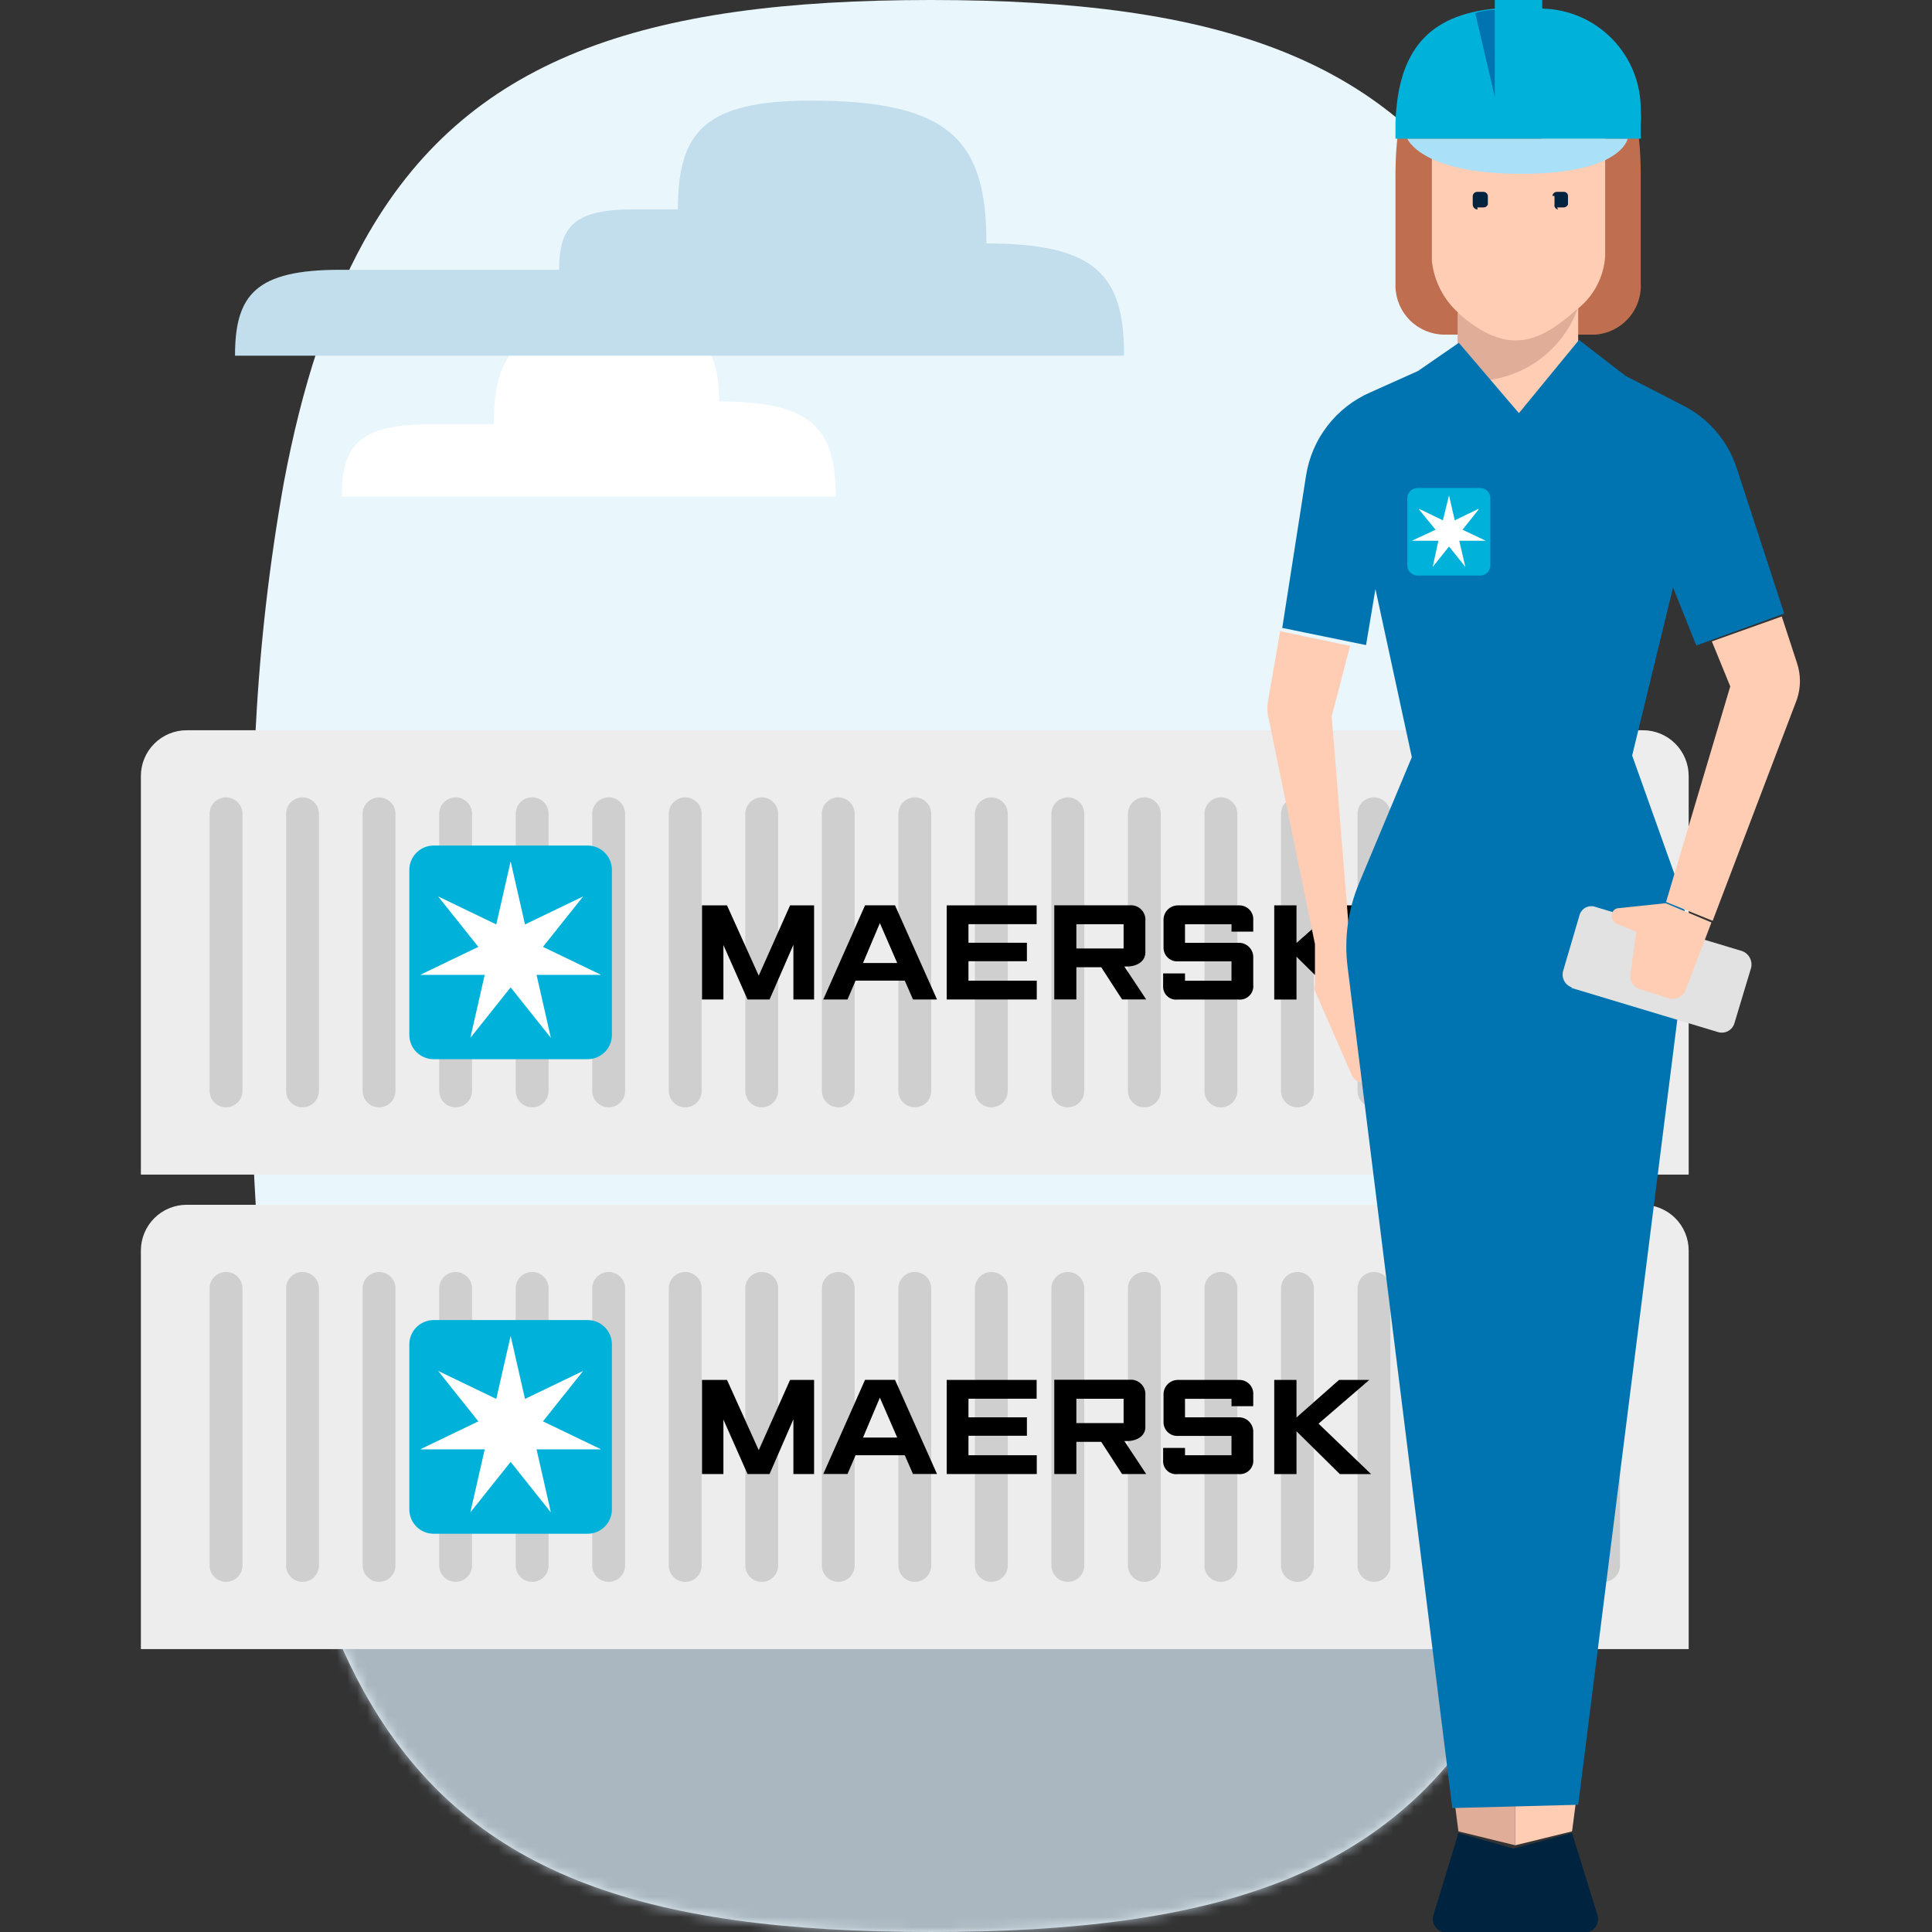
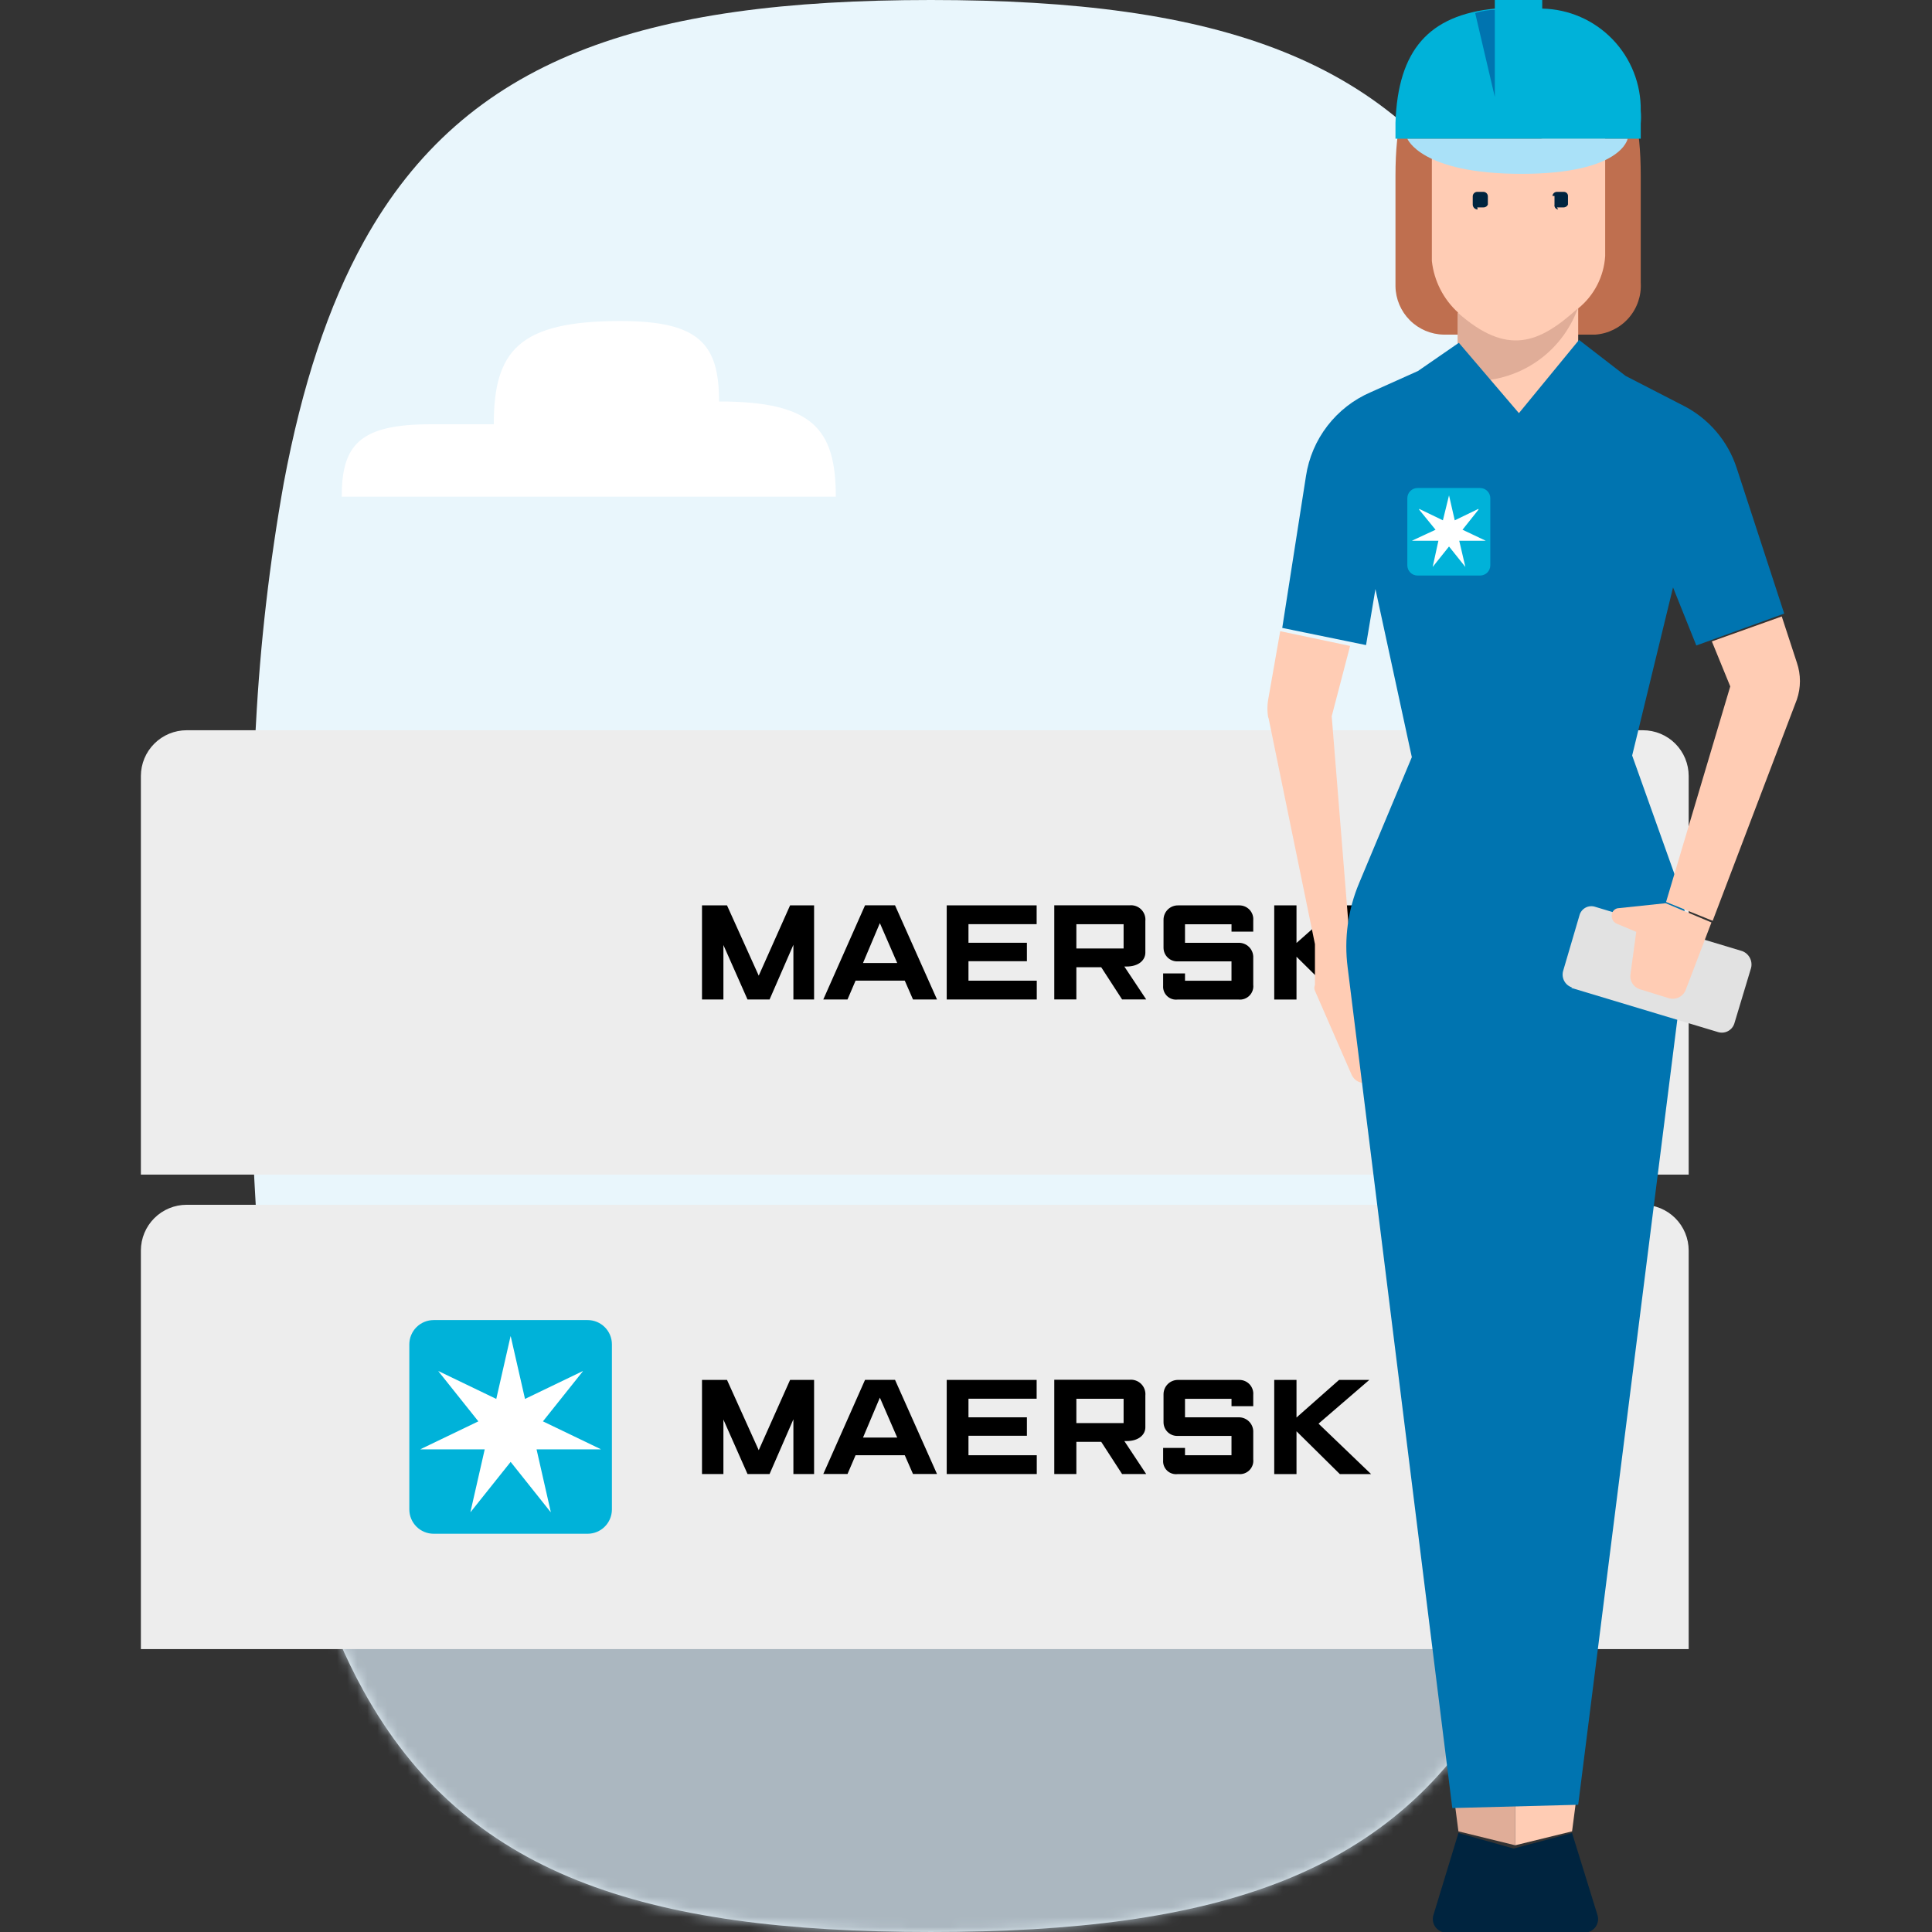
<svg xmlns="http://www.w3.org/2000/svg" width="192" height="192" viewBox="0 0 192 192" fill="none">
  <rect x="0" y="0" width="192" height="192" fill="#333333" stroke="none" />
  <path d="M25.429 119.998C25.852 128.047 26.77 136.063 28.178 143.999C29.99 153.724 32.585 161.626 36.101 167.999C46.212 186.326 63.932 191.999 92.499 191.999C121.066 191.999 138.786 186.326 148.896 167.999C152.411 161.626 155.006 153.724 156.818 143.998C158.225 136.062 159.143 128.047 159.567 119.998C160.005 112.708 160.212 104.729 160.212 95.999C160.212 87.269 160.004 79.29 159.562 71.998C159.136 63.949 158.212 55.933 156.796 47.998C154.975 38.279 152.367 30.374 148.835 23.997C138.714 5.731 121.011 -0 92.499 -0C63.988 -0 46.283 5.731 36.161 24C32.629 30.375 30.021 38.28 28.199 48C26.783 55.935 25.859 63.951 25.433 72C24.992 79.291 24.784 87.271 24.784 96C24.784 104.73 24.991 112.709 25.429 120L25.429 119.998Z" fill="#E9F6FC" />
  <mask id="mask0_11503_2190" style="mask-type:alpha" maskUnits="userSpaceOnUse" x="24" y="-1" width="137" height="193">
    <path d="M25.429 119.998C25.852 128.047 26.77 136.063 28.178 143.999C29.99 153.724 32.585 161.626 36.101 167.999C46.212 186.326 63.932 191.999 92.499 191.999C121.066 191.999 138.786 186.326 148.896 167.999C152.411 161.626 155.006 153.724 156.818 143.998C158.225 136.062 159.143 128.047 159.567 119.998C160.005 112.708 160.212 104.729 160.212 95.999C160.212 87.269 160.004 79.29 159.562 71.998C159.136 63.949 158.212 55.933 156.796 47.998C154.975 38.279 152.367 30.374 148.835 23.997C138.714 5.731 121.011 -0 92.499 -0C63.988 -0 46.283 5.731 36.161 24C32.629 30.375 30.021 38.28 28.199 48C26.783 55.935 25.859 63.951 25.433 72C24.992 79.291 24.784 87.271 24.784 96C24.784 104.73 24.991 112.709 25.429 120L25.429 119.998Z" fill="#E9F6FC" />
  </mask>
  <g mask="url(#mask0_11503_2190)">
    <path d="M-1.038 153.428H186.676V224.571H-1.038V153.428Z" fill="#ABB7C0" />
  </g>
  <path d="M167.819 163.888V124.272C167.818 123.675 167.7 123.084 167.471 122.532C167.242 121.981 166.906 121.48 166.484 121.058C166.061 120.636 165.559 120.302 165.007 120.074C164.455 119.846 163.864 119.729 163.267 119.73H18.556C17.35 119.729 16.192 120.207 15.338 121.058C14.484 121.91 14.003 123.066 14 124.272V163.888H167.819Z" fill="#EDEDED" />
-   <path d="M22.46 157.203C22.245 157.203 22.033 157.161 21.835 157.078C21.637 156.996 21.457 156.876 21.306 156.724C21.154 156.572 21.035 156.392 20.953 156.194C20.871 155.996 20.829 155.783 20.83 155.569V128.036C20.83 127.603 21.002 127.188 21.308 126.882C21.614 126.576 22.03 126.404 22.463 126.404C22.896 126.404 23.311 126.576 23.617 126.882C23.924 127.188 24.096 127.603 24.096 128.036V155.569C24.096 155.784 24.053 155.996 23.971 156.195C23.889 156.393 23.768 156.573 23.616 156.725C23.465 156.877 23.284 156.997 23.086 157.079C22.887 157.161 22.674 157.203 22.46 157.203ZM30.064 157.203C29.849 157.203 29.637 157.161 29.44 157.079C29.242 156.997 29.062 156.877 28.91 156.726C28.759 156.575 28.639 156.395 28.557 156.197C28.475 155.999 28.433 155.787 28.434 155.573V128.038C28.434 127.606 28.605 127.192 28.911 126.886C29.217 126.58 29.631 126.408 30.064 126.408C30.496 126.408 30.91 126.58 31.216 126.886C31.522 127.192 31.694 127.606 31.694 128.038V155.575C31.694 155.789 31.652 156.001 31.57 156.199C31.488 156.397 31.368 156.577 31.217 156.728C31.065 156.879 30.886 156.999 30.688 157.081C30.49 157.163 30.278 157.203 30.064 157.203ZM37.669 157.203C37.455 157.203 37.243 157.161 37.045 157.079C36.847 156.997 36.668 156.877 36.516 156.726C36.365 156.575 36.245 156.395 36.163 156.197C36.081 155.999 36.039 155.787 36.039 155.573V128.038C36.039 127.606 36.211 127.191 36.517 126.884C36.824 126.578 37.239 126.407 37.671 126.407C38.104 126.407 38.519 126.578 38.825 126.884C39.131 127.191 39.303 127.606 39.303 128.038V155.575C39.303 155.789 39.261 156.001 39.178 156.199C39.096 156.397 38.976 156.577 38.824 156.728C38.672 156.88 38.492 157 38.294 157.081C38.096 157.163 37.884 157.203 37.669 157.203ZM45.281 157.203H45.277C45.063 157.203 44.851 157.161 44.653 157.079C44.455 156.997 44.276 156.877 44.124 156.726C43.973 156.575 43.853 156.395 43.771 156.197C43.689 155.999 43.647 155.787 43.647 155.573V128.038C43.647 127.606 43.819 127.191 44.125 126.884C44.431 126.578 44.846 126.407 45.279 126.407C45.712 126.407 46.127 126.578 46.433 126.884C46.739 127.191 46.911 127.606 46.911 128.038V155.575C46.911 155.789 46.869 156.001 46.787 156.199C46.705 156.396 46.585 156.576 46.434 156.727C46.282 156.879 46.103 156.999 45.905 157.081C45.707 157.163 45.495 157.203 45.281 157.203ZM52.887 157.203H52.881C52.667 157.203 52.456 157.162 52.258 157.08C52.06 156.999 51.881 156.88 51.729 156.729C51.578 156.578 51.458 156.399 51.376 156.201C51.294 156.004 51.251 155.792 51.251 155.579V128.038C51.251 127.605 51.423 127.19 51.729 126.884C52.036 126.578 52.451 126.406 52.884 126.406C53.317 126.406 53.732 126.578 54.039 126.884C54.345 127.19 54.517 127.605 54.517 128.038V155.575C54.517 155.789 54.475 156.001 54.393 156.199C54.312 156.397 54.191 156.577 54.04 156.728C53.889 156.879 53.709 156.999 53.511 157.081C53.313 157.163 53.101 157.203 52.887 157.203ZM60.485 157.203C60.271 157.203 60.059 157.161 59.861 157.079C59.663 156.997 59.483 156.877 59.332 156.726C59.18 156.575 59.06 156.395 58.978 156.197C58.897 155.999 58.855 155.787 58.855 155.573V128.038C58.855 127.606 59.027 127.192 59.332 126.886C59.638 126.58 60.053 126.408 60.485 126.408H60.491C60.705 126.408 60.917 126.45 61.115 126.532C61.313 126.614 61.492 126.734 61.644 126.885C61.795 127.037 61.915 127.216 61.997 127.414C62.079 127.612 62.121 127.824 62.121 128.038V155.575C62.12 155.789 62.078 156.002 61.996 156.2C61.913 156.398 61.793 156.578 61.641 156.729C61.489 156.88 61.309 157 61.11 157.082C60.912 157.164 60.699 157.203 60.485 157.203ZM68.099 157.203C67.884 157.203 67.672 157.162 67.473 157.08C67.275 156.998 67.095 156.878 66.943 156.727C66.791 156.576 66.67 156.396 66.588 156.198C66.505 156 66.463 155.787 66.463 155.573V128.038C66.463 127.605 66.635 127.19 66.941 126.884C67.247 126.578 67.662 126.406 68.096 126.406C68.529 126.406 68.944 126.578 69.25 126.884C69.556 127.19 69.728 127.605 69.728 128.038V155.575C69.729 155.789 69.687 156.001 69.605 156.199C69.523 156.397 69.403 156.577 69.252 156.728C69.1 156.879 68.921 156.999 68.723 157.081C68.525 157.163 68.313 157.203 68.099 157.203ZM75.697 157.203C75.482 157.203 75.27 157.161 75.072 157.079C74.875 156.997 74.695 156.877 74.543 156.726C74.392 156.575 74.272 156.395 74.19 156.197C74.108 155.999 74.066 155.787 74.067 155.573V128.038C74.067 127.606 74.238 127.192 74.544 126.886C74.85 126.58 75.264 126.408 75.697 126.408H75.702C76.135 126.408 76.549 126.58 76.855 126.886C77.161 127.192 77.332 127.606 77.332 128.038V155.575C77.332 155.789 77.29 156.002 77.207 156.2C77.125 156.398 77.004 156.578 76.852 156.729C76.7 156.88 76.52 157 76.322 157.082C76.123 157.164 75.911 157.203 75.697 157.203ZM83.308 157.203C83.094 157.203 82.881 157.162 82.683 157.08C82.485 156.998 82.304 156.878 82.152 156.727C82.001 156.576 81.88 156.396 81.797 156.198C81.715 156 81.673 155.787 81.672 155.573V128.038C81.672 127.606 81.844 127.191 82.15 126.884C82.456 126.578 82.871 126.407 83.304 126.407C83.737 126.407 84.152 126.578 84.458 126.884C84.764 127.191 84.936 127.606 84.936 128.038V155.575C84.936 155.789 84.894 156.001 84.812 156.199C84.73 156.396 84.61 156.576 84.459 156.727C84.307 156.879 84.128 156.999 83.93 157.081C83.732 157.163 83.52 157.205 83.306 157.205M90.91 157.203C90.696 157.203 90.484 157.161 90.286 157.079C90.088 156.997 89.908 156.877 89.757 156.726C89.606 156.575 89.486 156.395 89.404 156.197C89.322 155.999 89.28 155.787 89.28 155.573V128.038C89.28 127.606 89.452 127.192 89.757 126.886C90.063 126.58 90.478 126.408 90.91 126.408H90.914C91.128 126.408 91.34 126.45 91.538 126.532C91.736 126.614 91.916 126.734 92.067 126.885C92.219 127.037 92.339 127.216 92.42 127.414C92.502 127.612 92.544 127.824 92.544 128.038V155.575C92.544 155.789 92.502 156.002 92.419 156.2C92.337 156.398 92.217 156.577 92.065 156.729C91.913 156.88 91.733 157 91.535 157.082C91.337 157.164 91.124 157.203 90.91 157.203ZM98.52 157.203C98.305 157.203 98.093 157.162 97.894 157.08C97.696 156.998 97.516 156.878 97.364 156.727C97.212 156.576 97.091 156.396 97.009 156.198C96.927 156 96.884 155.787 96.884 155.573V128.038C96.884 127.605 97.056 127.19 97.362 126.884C97.668 126.578 98.084 126.406 98.517 126.406C98.95 126.406 99.365 126.578 99.671 126.884C99.978 127.19 100.15 127.605 100.15 128.038V155.575C100.15 155.789 100.108 156.001 100.026 156.199C99.944 156.397 99.824 156.577 99.673 156.728C99.522 156.879 99.342 156.999 99.144 157.081C98.946 157.163 98.734 157.203 98.52 157.203ZM106.118 157.203C105.904 157.203 105.692 157.161 105.494 157.079C105.296 156.997 105.116 156.877 104.965 156.726C104.813 156.575 104.693 156.395 104.611 156.197C104.53 155.999 104.488 155.787 104.488 155.573V128.038C104.488 127.824 104.53 127.612 104.612 127.415C104.694 127.217 104.814 127.037 104.965 126.886C105.117 126.735 105.296 126.614 105.494 126.533C105.692 126.451 105.904 126.408 106.118 126.408H106.13C106.343 126.409 106.555 126.451 106.752 126.533C106.949 126.615 107.129 126.735 107.279 126.887C107.43 127.038 107.55 127.218 107.631 127.415C107.713 127.613 107.754 127.825 107.754 128.038V155.575C107.753 155.789 107.711 156.002 107.628 156.2C107.546 156.398 107.425 156.578 107.274 156.729C107.122 156.88 106.941 157 106.743 157.082C106.545 157.164 106.332 157.203 106.118 157.203ZM113.727 157.203H113.722C113.508 157.203 113.296 157.161 113.098 157.079C112.9 156.997 112.72 156.877 112.569 156.725C112.418 156.574 112.298 156.394 112.216 156.197C112.134 155.999 112.092 155.787 112.092 155.573V128.038C112.092 127.605 112.264 127.19 112.57 126.884C112.876 126.578 113.291 126.406 113.725 126.406C114.158 126.406 114.573 126.578 114.879 126.884C115.185 127.19 115.357 127.605 115.357 128.038V155.569C115.358 155.783 115.316 155.996 115.234 156.194C115.153 156.392 115.033 156.572 114.881 156.724C114.73 156.876 114.55 156.996 114.352 157.078C114.154 157.161 113.942 157.203 113.727 157.203ZM121.335 157.203H121.329C121.115 157.203 120.903 157.161 120.705 157.079C120.507 156.997 120.328 156.877 120.176 156.726C120.025 156.575 119.905 156.395 119.823 156.197C119.741 155.999 119.699 155.787 119.699 155.573V128.038C119.699 127.605 119.871 127.19 120.178 126.884C120.484 126.578 120.899 126.406 121.332 126.406C121.765 126.406 122.181 126.578 122.487 126.884C122.793 127.19 122.965 127.605 122.965 128.038V155.575C122.965 155.789 122.924 156.001 122.842 156.199C122.76 156.397 122.64 156.577 122.488 156.728C122.337 156.879 122.157 156.999 121.959 157.081C121.761 157.163 121.549 157.203 121.335 157.203ZM128.935 157.203C128.721 157.203 128.509 157.161 128.311 157.079C128.113 156.997 127.933 156.877 127.782 156.726C127.631 156.575 127.511 156.395 127.429 156.197C127.347 155.999 127.305 155.787 127.305 155.573V128.038C127.305 127.824 127.347 127.612 127.429 127.414C127.511 127.216 127.631 127.037 127.782 126.885C127.933 126.734 128.113 126.614 128.311 126.532C128.509 126.45 128.721 126.408 128.935 126.408H128.941C129.155 126.408 129.367 126.45 129.565 126.532C129.763 126.614 129.943 126.734 130.094 126.885C130.246 127.037 130.366 127.216 130.447 127.414C130.529 127.612 130.571 127.824 130.571 128.038V155.569C130.572 155.784 130.53 155.997 130.448 156.195C130.365 156.394 130.245 156.574 130.093 156.726C129.941 156.878 129.76 156.998 129.562 157.08C129.363 157.162 129.15 157.204 128.935 157.203ZM136.539 157.203C136.325 157.203 136.113 157.161 135.915 157.079C135.717 156.997 135.537 156.877 135.386 156.726C135.234 156.575 135.114 156.395 135.033 156.197C134.951 155.999 134.909 155.787 134.909 155.573V128.038C134.909 127.605 135.081 127.19 135.387 126.884C135.694 126.578 136.109 126.406 136.542 126.406C136.975 126.406 137.39 126.578 137.697 126.884C138.003 127.19 138.175 127.605 138.175 128.038V155.569C138.175 155.784 138.133 155.997 138.051 156.195C137.969 156.394 137.849 156.574 137.697 156.726C137.545 156.878 137.364 156.998 137.165 157.08C136.967 157.162 136.754 157.204 136.539 157.203ZM144.151 157.203C143.936 157.203 143.724 157.161 143.526 157.079C143.328 156.998 143.148 156.878 142.996 156.726C142.844 156.575 142.724 156.395 142.642 156.197C142.56 155.999 142.517 155.787 142.517 155.573V128.038C142.517 127.606 142.689 127.191 142.995 126.884C143.301 126.578 143.716 126.407 144.149 126.407C144.582 126.407 144.997 126.578 145.303 126.884C145.609 127.191 145.781 127.606 145.781 128.038V155.575C145.781 155.789 145.739 156.001 145.657 156.199C145.575 156.397 145.455 156.577 145.304 156.728C145.152 156.879 144.973 156.999 144.775 157.081C144.577 157.163 144.365 157.203 144.151 157.203ZM151.757 157.203C151.542 157.203 151.33 157.161 151.132 157.079C150.934 156.998 150.754 156.878 150.602 156.726C150.45 156.575 150.33 156.395 150.248 156.197C150.165 155.999 150.123 155.787 150.123 155.573V128.038C150.123 127.606 150.295 127.191 150.601 126.884C150.907 126.578 151.322 126.407 151.755 126.407C152.187 126.407 152.602 126.578 152.908 126.884C153.215 127.191 153.386 127.606 153.386 128.038V155.575C153.387 155.789 153.345 156.001 153.263 156.199C153.181 156.397 153.061 156.577 152.91 156.728C152.758 156.879 152.578 156.999 152.381 157.081C152.183 157.163 151.971 157.203 151.757 157.203ZM159.362 157.203C159.148 157.203 158.935 157.162 158.737 157.08C158.539 156.998 158.358 156.878 158.207 156.727C158.055 156.576 157.934 156.396 157.852 156.198C157.769 156 157.727 155.787 157.726 155.573V128.038C157.726 127.824 157.768 127.612 157.85 127.414C157.932 127.216 158.052 127.037 158.203 126.885C158.355 126.734 158.534 126.614 158.732 126.532C158.93 126.45 159.142 126.408 159.356 126.408H159.362C159.576 126.408 159.788 126.45 159.986 126.532C160.184 126.614 160.364 126.734 160.515 126.885C160.667 127.037 160.787 127.216 160.869 127.414C160.951 127.612 160.993 127.824 160.992 128.038V155.575C160.993 155.789 160.951 156.001 160.869 156.199C160.787 156.397 160.667 156.577 160.515 156.728C160.364 156.879 160.184 156.999 159.986 157.081C159.788 157.163 159.576 157.203 159.362 157.203Z" fill="#CFCFCF" />
  <path d="M69.764 146.487V137.135H72.25L75.402 144.118L78.517 137.135H80.903V146.487H78.847V141.049L76.478 146.487H74.288L71.891 141.073V146.487H69.764ZM84.225 146.485H81.818L85.967 137.127H88.946L93.119 146.485H90.733L89.915 144.619H85.025L84.225 146.485ZM89.164 142.862L87.44 138.897L85.765 142.864L89.164 142.862ZM94.084 146.487V137.135H103.021V139.001H96.246V140.849H102.053V142.685H96.246V144.617H103.033V146.487H94.084ZM104.773 146.489V137.119H112.255C112.466 137.099 112.679 137.126 112.879 137.198C113.079 137.27 113.26 137.385 113.41 137.536C113.56 137.686 113.675 137.868 113.747 138.068C113.818 138.268 113.844 138.481 113.824 138.692V141.846C113.824 142.563 113.186 143.211 111.952 143.211H111.736L113.908 146.489H111.512L109.439 143.29H106.968V146.489H104.773ZM106.968 141.426H111.662V139.007H106.968V141.426ZM117.765 146.495H117.025C116.836 146.517 116.644 146.498 116.464 146.437C116.283 146.377 116.118 146.277 115.981 146.145C115.844 146.013 115.738 145.852 115.67 145.674C115.603 145.496 115.576 145.306 115.591 145.116V143.895H117.765V144.621H122.384V142.697H117.088C116.902 142.711 116.715 142.686 116.539 142.625C116.362 142.563 116.201 142.466 116.064 142.339C115.927 142.212 115.818 142.059 115.744 141.888C115.669 141.717 115.63 141.532 115.63 141.345V138.563C115.63 138.371 115.668 138.182 115.743 138.005C115.817 137.829 115.926 137.67 116.064 137.536C116.201 137.403 116.364 137.299 116.543 137.23C116.721 137.161 116.912 137.129 117.103 137.135H123.164C123.355 137.133 123.545 137.172 123.721 137.248C123.897 137.324 124.056 137.435 124.186 137.576C124.316 137.717 124.415 137.883 124.477 138.065C124.539 138.246 124.563 138.439 124.546 138.63V139.745H122.386V139.011H117.765V140.853H123.052C123.251 140.843 123.45 140.875 123.637 140.947C123.823 141.02 123.992 141.13 124.133 141.272C124.274 141.413 124.383 141.583 124.454 141.769C124.526 141.956 124.557 142.155 124.546 142.355V145.02C124.568 145.217 124.546 145.416 124.481 145.603C124.416 145.79 124.31 145.961 124.171 146.102C124.032 146.243 123.863 146.351 123.677 146.419C123.491 146.486 123.292 146.512 123.095 146.493L117.765 146.495ZM126.632 146.493V137.135H128.845V140.87L133.073 137.135H136.08L131.035 141.481L136.258 146.493H133.152L128.845 142.237V146.493H126.632Z" fill="black" />
  <path d="M43.098 131.187H58.396C59.036 131.187 59.651 131.441 60.104 131.894C60.557 132.347 60.811 132.961 60.811 133.602V150.004C60.811 150.645 60.556 151.261 60.102 151.715C59.649 152.168 59.033 152.423 58.392 152.423H43.098C42.456 152.423 41.841 152.168 41.387 151.715C40.933 151.261 40.678 150.645 40.678 150.004V133.606C40.678 132.964 40.933 132.349 41.387 131.895C41.841 131.442 42.456 131.187 43.098 131.187Z" fill="#00B2D9" />
  <path d="M53.956 141.253L57.926 136.275L57.914 136.259L52.174 139.024L50.758 132.809H50.735L49.319 139.024L43.579 136.259L43.567 136.275L47.538 141.253L41.798 144.014L41.803 144.038H48.17L46.754 150.253L46.77 150.265L50.747 145.281L54.717 150.265L54.735 150.253L53.323 144.038H59.69L59.696 144.014L53.956 141.253Z" fill="white" />
  <path d="M167.819 116.729V77.114C167.818 76.516 167.7 75.925 167.471 75.374C167.242 74.822 166.906 74.321 166.484 73.899C166.061 73.477 165.559 73.143 165.007 72.915C164.455 72.687 163.864 72.57 163.267 72.571H18.556C17.35 72.57 16.192 73.048 15.338 73.9C14.484 74.751 14.003 75.907 14 77.114V116.729H167.819Z" fill="#EDEDED" />
-   <path d="M22.46 110.046C22.245 110.046 22.033 110.004 21.835 109.922C21.637 109.839 21.457 109.719 21.305 109.567C21.154 109.415 21.034 109.234 20.952 109.036C20.871 108.838 20.829 108.625 20.83 108.41V80.874C20.831 80.441 21.003 80.026 21.31 79.72C21.617 79.415 22.033 79.243 22.466 79.244C22.899 79.245 23.314 79.418 23.619 79.724C23.925 80.031 24.096 80.447 24.096 80.88V108.41C24.096 108.625 24.054 108.838 23.972 109.037C23.89 109.235 23.769 109.416 23.617 109.568C23.465 109.72 23.285 109.84 23.086 109.922C22.887 110.004 22.675 110.047 22.46 110.046ZM30.064 110.046C29.849 110.047 29.637 110.005 29.44 109.923C29.242 109.841 29.062 109.721 28.91 109.569C28.759 109.418 28.639 109.238 28.557 109.04C28.475 108.842 28.433 108.63 28.434 108.416V80.874C28.434 80.442 28.605 80.027 28.911 79.721C29.217 79.416 29.631 79.244 30.064 79.244C30.496 79.244 30.91 79.416 31.216 79.721C31.522 80.027 31.694 80.442 31.694 80.874V108.416C31.694 108.63 31.652 108.842 31.57 109.04C31.488 109.238 31.368 109.418 31.217 109.569C31.065 109.721 30.886 109.841 30.688 109.923C30.49 110.005 30.278 110.047 30.064 110.046ZM37.669 110.046C37.455 110.047 37.243 110.005 37.045 109.923C36.847 109.841 36.668 109.721 36.516 109.569C36.365 109.418 36.245 109.238 36.163 109.04C36.081 108.842 36.039 108.63 36.039 108.416V80.878C36.039 80.445 36.211 80.03 36.517 79.724C36.824 79.418 37.239 79.246 37.671 79.246C38.104 79.246 38.519 79.418 38.825 79.724C39.131 80.03 39.303 80.445 39.303 80.878V108.414C39.303 108.629 39.261 108.841 39.178 109.039C39.096 109.237 38.976 109.416 38.824 109.568C38.672 109.719 38.492 109.839 38.294 109.921C38.096 110.003 37.884 110.047 37.669 110.046ZM45.281 110.046H45.277C45.063 110.047 44.851 110.005 44.653 109.923C44.455 109.841 44.276 109.721 44.124 109.569C43.973 109.418 43.853 109.238 43.771 109.04C43.689 108.842 43.647 108.63 43.647 108.416V80.874C43.647 80.441 43.819 80.026 44.125 79.72C44.431 79.414 44.846 79.242 45.279 79.242C45.712 79.242 46.127 79.414 46.433 79.72C46.739 80.026 46.911 80.441 46.911 80.874V108.416C46.911 108.849 46.739 109.263 46.434 109.569C46.128 109.875 45.713 110.046 45.281 110.046ZM52.887 110.046H52.881C52.667 110.047 52.456 110.005 52.258 109.924C52.06 109.842 51.881 109.723 51.729 109.572C51.578 109.421 51.458 109.242 51.376 109.045C51.294 108.847 51.251 108.636 51.251 108.422V80.874C51.251 80.441 51.423 80.026 51.729 79.719C52.036 79.413 52.451 79.241 52.884 79.241C53.317 79.241 53.732 79.413 54.039 79.719C54.345 80.026 54.517 80.441 54.517 80.874V108.416C54.517 108.63 54.475 108.842 54.393 109.04C54.312 109.238 54.191 109.418 54.04 109.569C53.889 109.721 53.709 109.841 53.511 109.923C53.313 110.005 53.101 110.047 52.887 110.046ZM60.485 110.046C60.271 110.047 60.059 110.005 59.861 109.923C59.663 109.841 59.483 109.721 59.332 109.569C59.18 109.418 59.06 109.238 58.978 109.04C58.897 108.842 58.855 108.63 58.855 108.416V80.878C58.855 80.445 59.026 80.03 59.332 79.723C59.638 79.417 60.052 79.244 60.485 79.242H60.491C60.923 79.242 61.338 79.414 61.643 79.719C61.949 80.025 62.121 80.44 62.121 80.872V108.414C62.12 108.629 62.078 108.841 61.996 109.039C61.913 109.237 61.793 109.417 61.641 109.568C61.489 109.72 61.309 109.84 61.11 109.921C60.912 110.003 60.699 110.047 60.485 110.046ZM68.099 110.046C67.884 110.047 67.672 110.005 67.473 109.923C67.275 109.842 67.095 109.722 66.943 109.57C66.791 109.419 66.67 109.239 66.588 109.041C66.505 108.843 66.463 108.631 66.463 108.416V80.874C66.463 80.441 66.635 80.026 66.941 79.719C67.247 79.413 67.662 79.241 68.096 79.241C68.529 79.241 68.944 79.413 69.25 79.719C69.556 80.026 69.728 80.441 69.728 80.874V108.416C69.729 108.63 69.687 108.842 69.605 109.04C69.523 109.238 69.403 109.418 69.252 109.569C69.1 109.721 68.921 109.841 68.723 109.923C68.525 110.005 68.313 110.047 68.099 110.046ZM75.697 110.046C75.482 110.047 75.27 110.005 75.072 109.923C74.875 109.841 74.695 109.721 74.543 109.569C74.392 109.418 74.272 109.238 74.19 109.04C74.108 108.842 74.066 108.63 74.067 108.416V80.878C74.067 80.445 74.238 80.03 74.544 79.723C74.849 79.417 75.264 79.244 75.697 79.242H75.702C76.134 79.244 76.548 79.416 76.853 79.721C77.159 80.026 77.331 80.44 77.332 80.872V108.414C77.332 108.629 77.29 108.841 77.207 109.039C77.125 109.237 77.004 109.417 76.852 109.568C76.7 109.72 76.52 109.84 76.322 109.921C76.124 110.003 75.911 110.047 75.697 110.046ZM83.308 110.046C83.094 110.047 82.881 110.005 82.683 109.923C82.485 109.842 82.304 109.722 82.152 109.57C82.001 109.419 81.88 109.239 81.797 109.041C81.715 108.843 81.673 108.631 81.672 108.416V80.874C81.672 80.441 81.844 80.026 82.15 79.72C82.456 79.414 82.871 79.242 83.304 79.242C83.737 79.242 84.152 79.414 84.458 79.72C84.764 80.026 84.936 80.441 84.936 80.874V108.416C84.936 108.849 84.764 109.263 84.459 109.569C84.153 109.875 83.74 110.046 83.308 110.046ZM90.91 110.046C90.696 110.047 90.484 110.005 90.286 109.923C90.088 109.841 89.908 109.721 89.757 109.569C89.606 109.418 89.486 109.238 89.404 109.04C89.322 108.842 89.28 108.63 89.28 108.416V80.878C89.28 80.445 89.452 80.03 89.757 79.723C90.063 79.417 90.477 79.244 90.91 79.242H90.914C91.128 79.242 91.34 79.284 91.538 79.366C91.736 79.448 91.915 79.568 92.067 79.719C92.218 79.871 92.338 80.05 92.42 80.248C92.502 80.446 92.544 80.658 92.544 80.872V108.414C92.544 108.629 92.502 108.841 92.419 109.039C92.337 109.237 92.217 109.417 92.065 109.568C91.913 109.72 91.733 109.84 91.535 109.921C91.337 110.003 91.124 110.047 90.91 110.046ZM98.52 110.046C98.305 110.047 98.093 110.005 97.894 109.923C97.696 109.842 97.516 109.722 97.364 109.57C97.212 109.419 97.091 109.239 97.009 109.041C96.927 108.843 96.884 108.631 96.884 108.416V80.878C96.884 80.445 97.056 80.029 97.362 79.723C97.668 79.417 98.084 79.245 98.517 79.245C98.95 79.245 99.365 79.417 99.671 79.723C99.978 80.029 100.15 80.445 100.15 80.878V108.414C100.15 108.628 100.108 108.841 100.026 109.038C99.944 109.236 99.824 109.416 99.673 109.567C99.522 109.719 99.342 109.839 99.144 109.921C98.946 110.003 98.734 110.047 98.52 110.046ZM106.118 110.046C105.903 110.046 105.691 110.004 105.493 109.922C105.295 109.839 105.115 109.719 104.963 109.567C104.812 109.415 104.692 109.234 104.61 109.036C104.529 108.838 104.487 108.625 104.488 108.41V80.878C104.488 80.445 104.66 80.031 104.966 79.725C105.271 79.418 105.685 79.246 106.118 79.244H106.13C106.561 79.246 106.974 79.418 107.278 79.724C107.583 80.029 107.754 80.443 107.754 80.874V108.41C107.754 108.625 107.712 108.838 107.63 109.037C107.548 109.235 107.427 109.416 107.275 109.568C107.123 109.72 106.943 109.84 106.744 109.922C106.546 110.004 106.333 110.047 106.118 110.046ZM113.727 110.046H113.722C113.289 110.046 112.875 109.875 112.569 109.569C112.263 109.263 112.092 108.849 112.092 108.416V80.878C112.091 80.663 112.133 80.451 112.215 80.253C112.297 80.055 112.416 79.874 112.568 79.722C112.719 79.57 112.899 79.45 113.097 79.368C113.295 79.285 113.507 79.242 113.722 79.242C113.936 79.242 114.148 79.284 114.347 79.365C114.545 79.447 114.725 79.567 114.877 79.718C115.029 79.87 115.15 80.049 115.232 80.247C115.314 80.445 115.357 80.658 115.357 80.872V108.408C115.358 108.623 115.317 108.836 115.235 109.034C115.154 109.232 115.034 109.413 114.882 109.565C114.731 109.717 114.551 109.837 114.353 109.92C114.154 110.002 113.942 110.046 113.727 110.046ZM121.335 110.046H121.329C121.115 110.047 120.903 110.005 120.705 109.923C120.507 109.841 120.328 109.721 120.176 109.569C120.025 109.418 119.905 109.238 119.823 109.04C119.741 108.842 119.699 108.63 119.699 108.416V80.874C119.699 80.441 119.871 80.026 120.178 79.719C120.484 79.413 120.899 79.241 121.332 79.241C121.765 79.241 122.181 79.413 122.487 79.719C122.793 80.026 122.965 80.441 122.965 80.874V108.416C122.965 108.63 122.924 108.842 122.842 109.04C122.76 109.238 122.64 109.418 122.488 109.569C122.337 109.721 122.157 109.841 121.959 109.923C121.761 110.005 121.549 110.047 121.335 110.046ZM128.935 110.046C128.721 110.047 128.509 110.005 128.311 109.923C128.113 109.841 127.933 109.721 127.782 109.569C127.631 109.418 127.511 109.238 127.429 109.04C127.347 108.842 127.305 108.63 127.305 108.416V80.874C127.305 80.442 127.477 80.027 127.783 79.721C128.088 79.416 128.503 79.244 128.935 79.244H128.941C129.155 79.244 129.367 79.286 129.565 79.368C129.763 79.45 129.942 79.57 130.094 79.721C130.245 79.873 130.365 80.052 130.447 80.25C130.529 80.448 130.571 80.66 130.571 80.874V108.41C130.572 108.625 130.53 108.839 130.448 109.037C130.366 109.236 130.246 109.417 130.094 109.569C129.942 109.721 129.761 109.841 129.562 109.923C129.363 110.005 129.15 110.047 128.935 110.046ZM136.539 110.046C136.325 110.047 136.113 110.005 135.915 109.923C135.717 109.841 135.537 109.721 135.386 109.569C135.234 109.418 135.114 109.238 135.033 109.04C134.951 108.842 134.909 108.63 134.909 108.416V80.878C134.909 80.663 134.951 80.451 135.032 80.253C135.114 80.055 135.234 79.874 135.385 79.722C135.537 79.57 135.716 79.45 135.914 79.368C136.112 79.285 136.325 79.242 136.539 79.242C136.753 79.242 136.966 79.284 137.164 79.365C137.362 79.447 137.543 79.567 137.695 79.718C137.846 79.87 137.967 80.049 138.049 80.247C138.132 80.445 138.174 80.658 138.175 80.872V108.408C138.176 108.623 138.134 108.837 138.052 109.035C137.97 109.234 137.85 109.415 137.697 109.567C137.545 109.719 137.365 109.839 137.166 109.921C136.967 110.003 136.754 110.047 136.539 110.046ZM144.151 110.046C143.936 110.047 143.724 110.005 143.526 109.923C143.328 109.841 143.148 109.721 142.996 109.57C142.844 109.418 142.724 109.239 142.642 109.041C142.56 108.843 142.517 108.631 142.517 108.416V80.878C142.517 80.445 142.689 80.03 142.995 79.724C143.301 79.418 143.716 79.246 144.149 79.246C144.582 79.246 144.997 79.418 145.303 79.724C145.609 80.03 145.781 80.445 145.781 80.878V108.414C145.781 108.628 145.739 108.841 145.657 109.038C145.575 109.236 145.455 109.416 145.304 109.567C145.152 109.719 144.973 109.839 144.775 109.921C144.577 110.003 144.365 110.047 144.151 110.046ZM151.757 110.046C151.542 110.047 151.33 110.005 151.132 109.923C150.934 109.841 150.754 109.721 150.602 109.57C150.45 109.418 150.33 109.239 150.248 109.041C150.165 108.843 150.123 108.631 150.123 108.416V80.874C150.123 80.441 150.295 80.026 150.601 79.72C150.907 79.414 151.322 79.242 151.755 79.242C152.187 79.242 152.602 79.414 152.909 79.72C153.215 80.026 153.386 80.441 153.386 80.874V108.416C153.387 108.63 153.345 108.842 153.263 109.04C153.181 109.238 153.061 109.418 152.91 109.569C152.758 109.721 152.578 109.841 152.381 109.923C152.183 110.005 151.971 110.047 151.757 110.046ZM159.362 110.046C159.148 110.047 158.935 110.005 158.737 109.923C158.539 109.842 158.358 109.722 158.207 109.57C158.055 109.419 157.934 109.239 157.852 109.041C157.769 108.843 157.727 108.631 157.727 108.416V80.874C157.727 80.66 157.769 80.448 157.851 80.25C157.932 80.052 158.053 79.873 158.204 79.721C158.355 79.57 158.535 79.45 158.733 79.368C158.93 79.286 159.142 79.244 159.356 79.244H159.362C159.795 79.244 160.209 79.416 160.515 79.721C160.821 80.027 160.992 80.442 160.992 80.874V108.416C160.993 108.63 160.951 108.842 160.869 109.04C160.787 109.238 160.667 109.418 160.515 109.569C160.364 109.721 160.184 109.841 159.986 109.923C159.789 110.005 159.576 110.047 159.362 110.046Z" fill="#CFCFCF" />
  <path d="M69.764 99.33V89.976H72.25L75.402 96.96L78.517 89.976H80.903V99.33H78.847V93.892L76.478 99.33H74.288L71.891 93.914V99.33H69.764ZM84.225 99.326H81.818L85.967 89.968H88.946L93.119 99.326H90.733L89.915 97.456H85.025L84.225 99.326ZM89.164 95.703L87.44 91.738L85.765 95.703H89.164ZM94.084 99.33V89.976H103.021V91.842H96.246V93.69H102.053V95.526H96.246V97.458H103.033V99.33H94.084ZM104.773 99.322V89.97H112.255C112.465 89.948 112.679 89.974 112.878 90.044C113.078 90.115 113.26 90.229 113.41 90.378C113.56 90.528 113.675 90.709 113.747 90.908C113.819 91.108 113.845 91.321 113.824 91.532V94.674C113.824 95.396 113.186 96.052 111.952 96.052H111.736L113.908 99.322H111.512L109.439 96.125H106.968V99.322H104.773ZM106.968 94.259H111.662V91.846H106.968V94.259ZM117.765 99.334H117.025C116.836 99.356 116.644 99.337 116.464 99.277C116.284 99.216 116.119 99.117 115.982 98.985C115.845 98.853 115.739 98.693 115.671 98.515C115.603 98.337 115.576 98.147 115.591 97.957V96.736H117.765V97.464H122.384V95.538H117.088C116.902 95.552 116.716 95.528 116.54 95.466C116.364 95.405 116.203 95.308 116.066 95.182C115.93 95.056 115.82 94.903 115.745 94.733C115.67 94.562 115.631 94.379 115.63 94.193V91.404C115.63 91.213 115.668 91.023 115.743 90.847C115.817 90.67 115.926 90.511 116.064 90.377C116.201 90.244 116.364 90.14 116.543 90.071C116.721 90.002 116.912 89.97 117.103 89.976H123.164C123.356 89.974 123.546 90.013 123.722 90.089C123.898 90.165 124.056 90.277 124.187 90.418C124.317 90.559 124.416 90.726 124.478 90.907C124.54 91.089 124.563 91.281 124.546 91.473V92.586H122.386V91.854H117.765V93.696H123.052C123.251 93.686 123.45 93.718 123.637 93.79C123.823 93.862 123.992 93.972 124.133 94.114C124.273 94.255 124.383 94.424 124.454 94.611C124.526 94.797 124.557 94.997 124.546 95.196V97.861C124.568 98.058 124.546 98.257 124.481 98.444C124.416 98.632 124.31 98.802 124.171 98.943C124.032 99.084 123.863 99.192 123.677 99.26C123.491 99.328 123.292 99.353 123.095 99.334H117.765ZM126.632 99.334V89.976H128.845V93.711L133.073 89.976H136.08L131.035 94.322L136.258 99.334H133.152L128.845 95.078V99.334H126.632Z" fill="black" />
-   <path d="M60.811 102.845C60.812 103.163 60.749 103.478 60.628 103.771C60.507 104.065 60.328 104.331 60.103 104.556C59.879 104.78 59.612 104.958 59.318 105.079C59.024 105.2 58.709 105.262 58.392 105.261H43.103C42.785 105.262 42.47 105.2 42.176 105.08C41.882 104.959 41.614 104.781 41.389 104.557C41.164 104.332 40.985 104.066 40.863 103.772C40.741 103.478 40.678 103.163 40.678 102.845V86.448C40.68 85.805 40.936 85.19 41.391 84.736C41.845 84.283 42.461 84.028 43.103 84.028H58.392C59.033 84.028 59.649 84.283 60.102 84.737C60.556 85.19 60.811 85.806 60.811 86.448V102.845Z" fill="#00B2D9" />
-   <path d="M53.956 94.099L57.926 89.12L57.914 89.103L52.174 91.87L50.758 85.652H50.735L49.319 91.87L43.579 89.103L43.567 89.12L47.538 94.099L41.798 96.86L41.803 96.881H48.17L46.754 103.097L46.77 103.109L50.747 98.124L54.717 103.109L54.735 103.097L53.323 96.881H59.69L59.696 96.86L53.956 94.099Z" fill="white" />
  <path d="M126.047 71.264L130.678 93.826V97.891C130.638 97.981 130.617 98.078 130.617 98.176C130.617 98.274 130.638 98.371 130.678 98.46L134.334 106.835C134.464 107.112 134.682 107.338 134.954 107.478C135.226 107.618 135.537 107.663 135.837 107.607L137.015 107.404V98.623L134.172 93.867L132.344 71.183L134.172 64.191L127.225 62.727L126.047 69.435C125.925 70.08 125.925 70.742 126.047 71.386" fill="#FFCCB4" />
  <path d="M150.583 183.382V125.778L138.152 129.437L144.936 182L150.583 183.382Z" fill="#E0AD98" />
  <path d="M150.584 183.381V125.777L164.071 121.752L156.23 181.998L150.584 183.381Z" fill="#FFCCB4" />
  <path d="M144.937 182.162L142.459 190.293C142.402 190.463 142.381 190.644 142.396 190.823C142.41 191.002 142.461 191.176 142.544 191.336C142.628 191.495 142.742 191.636 142.881 191.75C143.02 191.864 143.18 191.949 143.352 192H150.421V183.707L144.937 182.162ZM156.23 182.162L158.749 190.293C158.805 190.463 158.826 190.644 158.812 190.823C158.797 191.002 158.746 191.176 158.663 191.336C158.58 191.495 158.465 191.636 158.326 191.75C158.187 191.864 158.027 191.949 157.855 192H150.421V183.707L156.23 182.162Z" fill="#00243F" />
  <path d="M143.475 33.254C142.21 33.233 141.003 32.721 140.109 31.825C139.214 30.93 138.702 29.722 138.681 28.457V17.481C138.681 7.358 141.931 4.269 150.868 4.269C159.805 4.269 163.055 7.358 163.055 17.481V28.091C163.133 29.372 162.704 30.632 161.86 31.599C161.016 32.565 159.825 33.16 158.546 33.254H143.475Z" fill="#BF6F4F" />
  <path d="M159.52 12.52V25.447C159.458 26.453 159.187 27.435 158.726 28.331C158.264 29.226 157.622 30.016 156.839 30.651V33.984L150.868 52.074L144.896 34.269V31.057C143.436 29.723 142.511 27.902 142.296 25.935V15.406C143.637 16.315 145.235 16.767 146.853 16.694C148.47 16.62 150.021 16.026 151.274 15C153.651 13.177 156.616 12.295 159.602 12.52" fill="#FFCCB4" />
  <path d="M154.727 20.611H155.337C155.437 20.62 155.539 20.598 155.626 20.547C155.713 20.496 155.783 20.419 155.824 20.327V19.514C155.83 19.457 155.824 19.4 155.806 19.346C155.788 19.291 155.759 19.242 155.721 19.2C155.682 19.157 155.636 19.124 155.583 19.101C155.531 19.078 155.475 19.066 155.418 19.066H154.727C154.616 19.066 154.508 19.107 154.425 19.183C154.342 19.258 154.291 19.361 154.281 19.473H154.484V20.327C154.472 20.383 154.472 20.441 154.485 20.498C154.498 20.554 154.522 20.607 154.556 20.653C154.591 20.699 154.635 20.738 154.686 20.765C154.736 20.793 154.792 20.81 154.849 20.814M146.806 20.611H147.415C147.51 20.618 147.605 20.593 147.685 20.542C147.766 20.491 147.828 20.416 147.862 20.327V19.514C147.862 19.395 147.815 19.281 147.731 19.197C147.647 19.113 147.534 19.066 147.415 19.066H146.806C146.687 19.066 146.574 19.113 146.49 19.197C146.406 19.281 146.359 19.395 146.359 19.514V20.327C146.359 20.456 146.41 20.58 146.502 20.672C146.593 20.763 146.717 20.814 146.847 20.814" fill="#00243F" />
  <path d="M144.855 31.058V34.228L146.074 37.846C148.394 37.943 150.684 37.297 152.612 36.003C154.54 34.709 156.007 32.835 156.799 30.651C152.98 34.106 149.811 35.448 144.855 31.058Z" fill="#E0AD98" />
  <path d="M144.856 34.228L143.962 46.79L150.827 52.075L157.205 46.79L156.799 34.025L150.827 52.075L144.856 34.228Z" fill="white" />
  <path d="M136.69 58.539L140.306 75.247L135.066 87.767C133.955 90.41 133.563 93.299 133.928 96.142L144.328 179.682L156.839 179.356L167.442 95.369C167.818 92.757 167.553 90.092 166.67 87.605L162.202 75.084L166.264 58.376L168.579 64.148L177.313 60.978L172.601 46.546C172.163 45.184 171.456 43.924 170.52 42.841C169.585 41.758 168.441 40.876 167.158 40.245L161.552 37.359L156.921 33.782L150.949 41.058L144.978 34.066L140.915 36.871L136.203 38.985C134.515 39.715 133.04 40.864 131.917 42.322C130.794 43.779 130.061 45.499 129.785 47.319L127.428 62.401L135.756 64.108L136.69 58.539Z" fill="#0074B0" />
  <path d="M156.149 98.174L170.733 102.565C171.061 102.667 171.417 102.634 171.721 102.474C172.026 102.314 172.255 102.04 172.358 101.711L174.023 96.182C174.104 95.843 174.058 95.486 173.893 95.179C173.728 94.872 173.457 94.636 173.129 94.516L158.546 90.125C158.386 90.069 158.216 90.047 158.048 90.061C157.879 90.074 157.715 90.122 157.566 90.203C157.417 90.283 157.286 90.394 157.182 90.527C157.078 90.661 157.003 90.815 156.962 90.979L155.337 96.508C155.248 96.842 155.291 97.197 155.457 97.5C155.624 97.803 155.901 98.03 156.23 98.134" fill="#E2E2E2" />
  <path d="M162.608 92.605L160.658 91.792C160.499 91.718 160.366 91.596 160.279 91.443C160.192 91.29 160.154 91.114 160.17 90.939C160.181 90.752 160.262 90.576 160.398 90.447C160.534 90.319 160.714 90.247 160.902 90.248L165.533 89.76L170.082 91.67L167.523 98.378C167.395 98.705 167.148 98.971 166.831 99.122C166.514 99.273 166.151 99.298 165.817 99.191L162.933 98.297C162.628 98.194 162.371 97.986 162.207 97.71C162.043 97.434 161.983 97.109 162.039 96.792L162.608 92.605ZM170.204 91.508L178.572 69.515C178.978 68.329 178.978 67.042 178.572 65.856L177.069 61.263L170.123 63.742L171.951 68.214L165.573 89.638L170.204 91.508Z" fill="#FFCCB4" />
  <path d="M147.09 48.498H140.874C140.314 48.498 139.859 48.953 139.859 49.514V56.181C139.859 56.742 140.314 57.197 140.874 57.197H147.09C147.651 57.197 148.105 56.742 148.105 56.181V49.514C148.105 48.953 147.651 48.498 147.09 48.498Z" fill="#00B2D9" />
  <path d="M142.662 52.644L141.037 50.652V50.571L143.393 51.709L144.002 49.229L144.571 51.709L146.927 50.571V50.652L145.343 52.644L147.658 53.742H145.018L145.627 56.343L144.002 54.311L142.377 56.343L142.946 53.742H140.306L142.662 52.644Z" fill="white" />
  <path d="M139.859 13.779H161.755C161.755 13.779 161.186 17.276 151.193 17.276C141.199 17.276 139.859 13.779 139.859 13.779Z" fill="#AAE1F8" />
  <path d="M148.553 0.854V0H153.265V0.854C155.908 0.907 158.423 2.007 160.258 3.911C162.093 5.816 163.099 8.371 163.055 11.017C163.095 11.436 163.095 11.858 163.055 12.277V13.781H138.681V12.196C138.925 4.96 142.012 1.504 148.553 0.854Z" fill="#00B2D9" />
  <path d="M148.553 0.855V9.636L146.603 1.302C147.233 1.096 147.89 0.986 148.553 0.977" fill="#0074B0" />
  <path d="M74.238 49.359H33.961C33.961 44.224 35.726 42.164 42.785 42.164H49.072C49.072 34.841 51.588 31.903 61.655 31.903C69.498 31.903 71.459 34.192 71.459 39.898C80.741 39.898 83.062 42.607 83.062 49.359H68.01" fill="white" />
-   <path d="M98.031 24.192C108.976 24.192 111.713 27.387 111.713 35.349H23.355C23.355 29.256 25.448 26.811 33.824 26.811H55.566C55.566 22.528 57.039 20.808 62.928 20.808H67.371C67.371 13.095 70.022 10 80.626 10C94.55 10 98.031 14.064 98.031 24.192Z" fill="#C2DEEC" />
</svg>